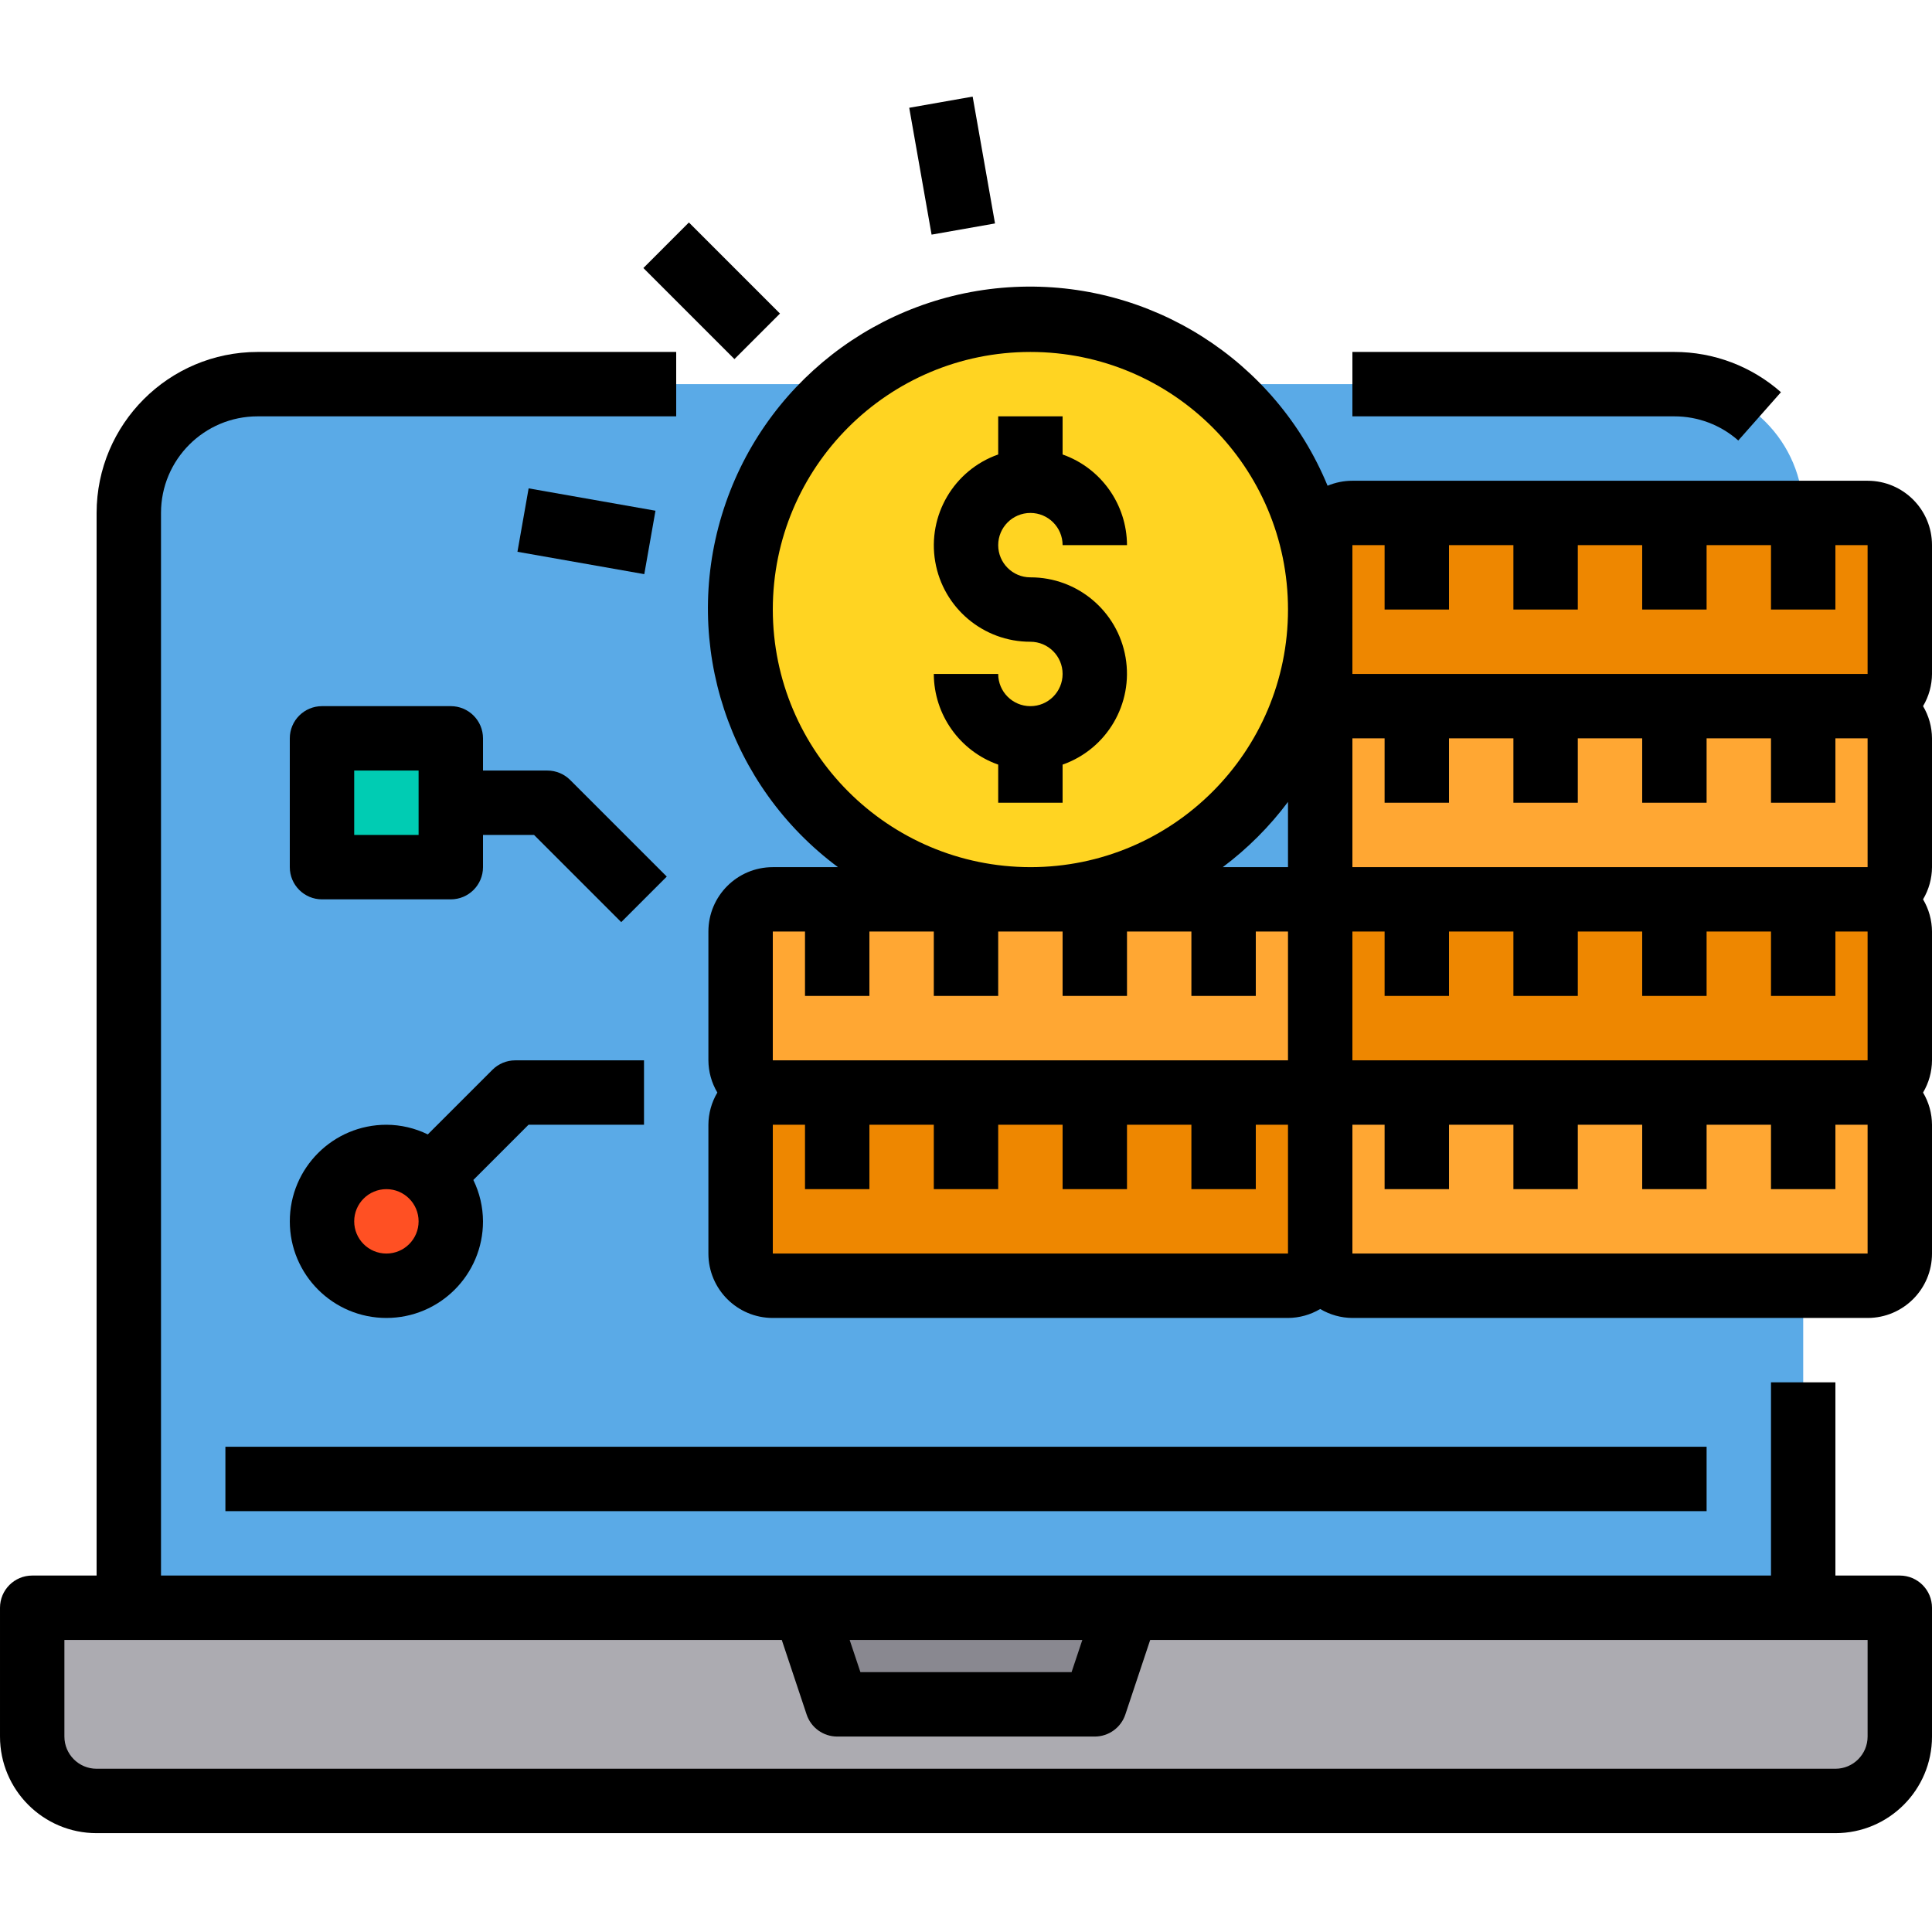
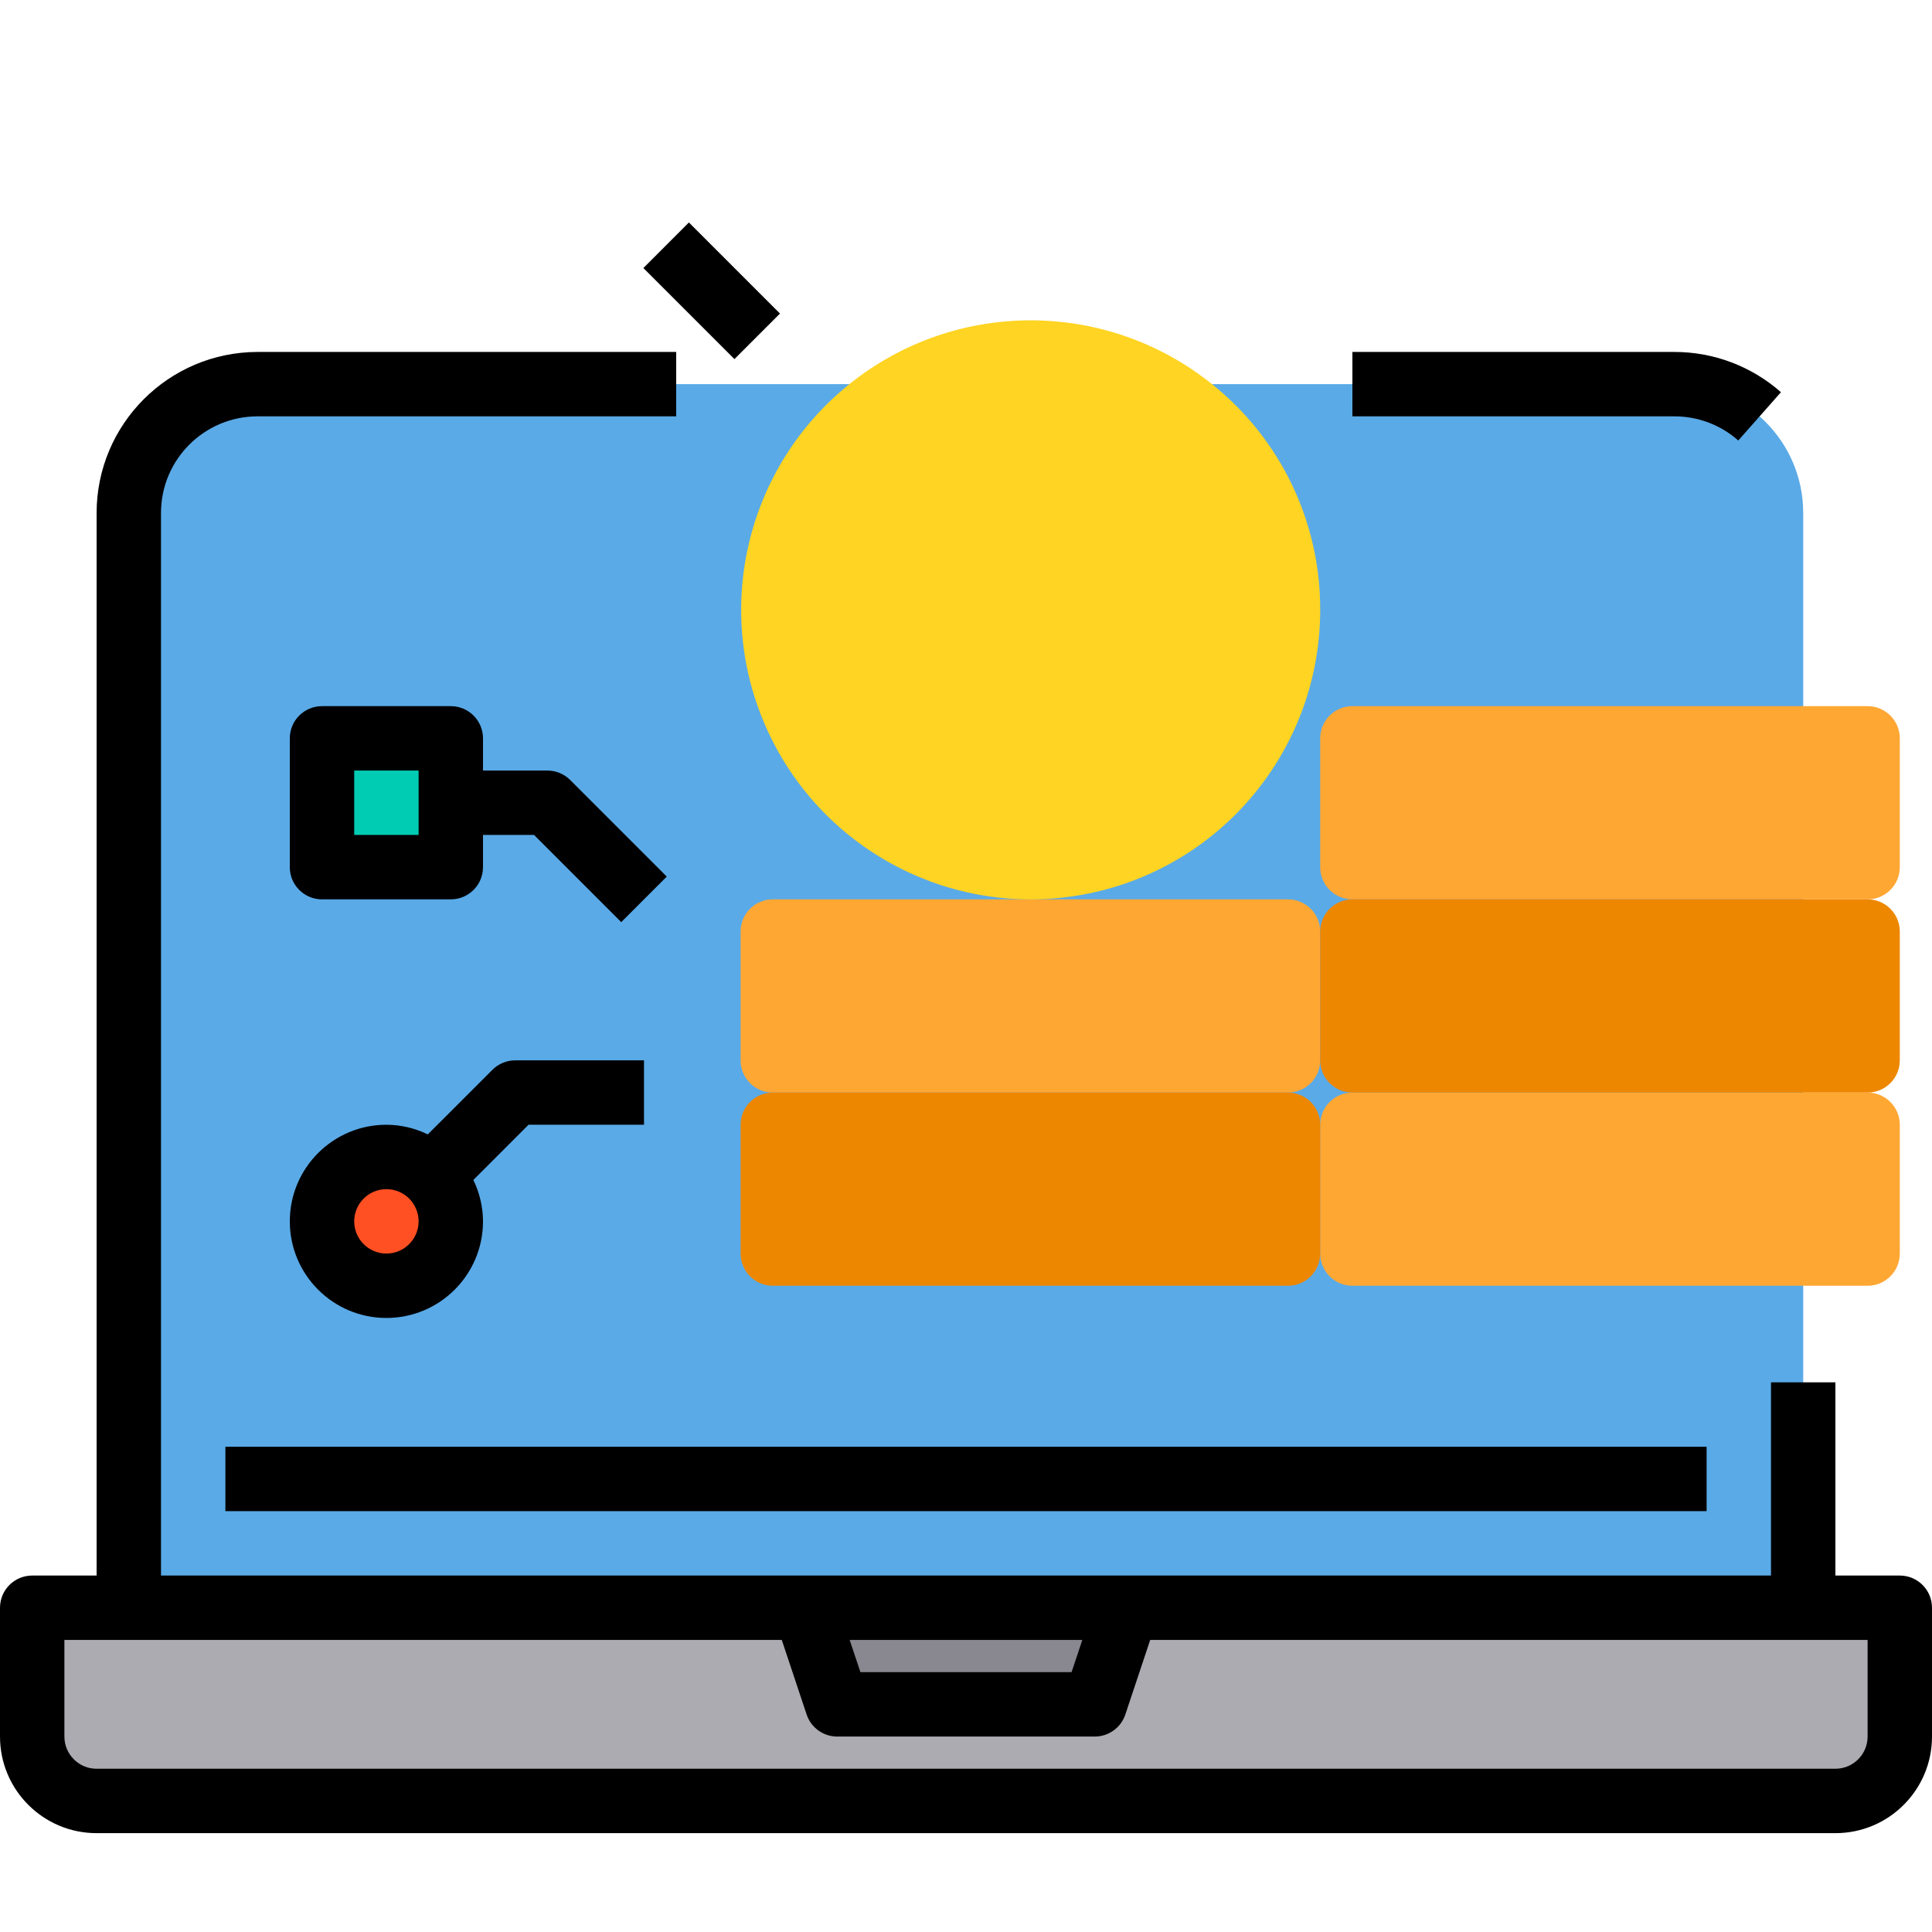
<svg xmlns="http://www.w3.org/2000/svg" height="480pt" viewBox="0 -24 480 480" width="480pt">
  <path d="m416 71.441h-352c-17.672 0-32 14.324-32 32v272h416v-272c0-17.676-14.328-32-32-32zm0 0" fill="#5aaae7" />
  <path d="m448 375.441h24v32c-.027 8.824-7.176 15.973-16 16h-432c-8.824-.027-15.973-7.176-16-16v-32zm0 0" fill="#acabb1" />
  <path d="m280 375.441-8 24h-64l-8-24zm0 0" fill="#898890" />
  <path d="m107.281 268.16c3.039 2.965 4.742 7.035 4.719 11.281 0 8.836-7.164 16-16 16s-16-7.164-16-16c0-8.836 7.164-16 16-16 4.246-.023 8.316 1.68 11.281 4.719zm0 0" fill="#ff5023" />
  <path d="m112 175.441v16h-32v-32h32zm0 0" fill="#00ccb3" />
  <g fill="#ffa733">
    <path d="m320 199.441c4.418 0 8 3.582 8 8v32c0 4.418-3.582 8-8 8h-128c-4.418 0-8-3.582-8-8v-32c0-4.418 3.582-8 8-8zm0 0" />
    <path d="m464 247.441h-128c-4.418 0-8 3.582-8 8v32c0 4.418 3.582 8 8 8h128c4.418 0 8-3.582 8-8v-32c0-4.418-3.582-8-8-8zm0 0" />
    <path d="m464 151.441h-128c-4.418 0-8 3.582-8 8v32c0 4.418 3.582 8 8 8h128c4.418 0 8-3.582 8-8v-32c0-4.418-3.582-8-8-8zm0 0" />
  </g>
  <path d="m320 247.441c4.418 0 8 3.582 8 8v32c0 4.418-3.582 8-8 8h-128c-4.418 0-8-3.582-8-8v-32c0-4.418 3.582-8 8-8zm0 0" fill="#ee8700" />
  <path d="m464 199.441h-128c-4.418 0-8 3.582-8 8v32c0 4.418 3.582 8 8 8h128c4.418 0 8-3.582 8-8v-32c0-4.418-3.582-8-8-8zm0 0" fill="#ee8700" />
-   <path d="m464 103.441h-128c-4.418 0-8 3.582-8 8v32c0 4.418 3.582 8 8 8h128c4.418 0 8-3.582 8-8v-32c0-4.418-3.582-8-8-8zm0 0" fill="#ee8700" />
  <path d="m301.121 71.441c-26.188-21.039-63.445-21.148-89.758-.273-26.312 20.879-34.672 57.191-20.137 87.473 14.535 30.281 48.094 46.469 80.844 39 32.746-7.469 55.965-36.609 55.93-70.199.043-21.789-9.855-42.406-26.879-56zm0 0" fill="#ffd422" />
  <path d="m472 367.441h-16v-48h-16v48h-400v-264c0-13.258 10.746-24 24-24h104v-16h-104c-22.082.023-39.973 17.918-40 40v264h-16c-4.418 0-8 3.582-8 8v32c0 13.254 10.746 24 24 24h432c13.254 0 24-10.746 24-24v-32c0-4.418-3.582-8-8-8zm-203.098 16-2.672 8h-52.461l-2.672-8zm195.098 24c0 4.418-3.582 8-8 8h-432c-4.418 0-8-3.582-8-8v-24h178.23l6.176 18.527c1.09 3.27 4.148 5.473 7.594 5.473h64c3.441-.004 6.496-2.207 7.586-5.473l6.176-18.527h178.238zm0 0" />
  <path d="m431.871 85.441 10.602-12c-7.312-6.449-16.727-10.004-26.473-10h-80v16h80c5.848-.008 11.492 2.129 15.871 6zm0 0" />
  <path d="m56 335.441h368v16h-368zm0 0" />
-   <path d="m480 111.441c0-8.836-7.164-16-16-16h-128c-2.117 0-4.215.422-6.168 1.238-12.895-31.242-44.035-51.008-77.797-49.383-33.762 1.625-62.855 24.293-72.691 56.633-9.832 32.336 1.719 67.363 28.855 87.512h-16.199c-8.836 0-16 7.164-16 16v32c.016 2.816.785 5.578 2.223 8-1.438 2.418-2.207 5.184-2.223 8v32c0 8.836 7.164 16 16 16h128c2.816-.016 5.578-.785 8-2.227 2.422 1.441 5.184 2.211 8 2.227h128c8.836 0 16-7.164 16-16v-32c-.016-2.816-.785-5.582-2.223-8 1.438-2.422 2.207-5.184 2.223-8v-32c-.016-2.816-.785-5.582-2.223-8 1.438-2.422 2.207-5.184 2.223-8v-32c-.016-2.816-.785-5.582-2.223-8 1.438-2.422 2.207-5.184 2.223-8zm-144 0h8v16h16v-16h16v16h16v-16h16v16h16v-16h16v16h16v-16h8v32h-128zm128 80h-128v-32h8v16h16v-16h16v16h16v-16h16v16h16v-16h16v16h16v-16h8zm0 48h-128v-32h8v16h16v-16h16v16h16v-16h16v16h16v-16h16v16h16v-16h8zm-160.207-48c6.145-4.605 11.605-10.062 16.207-16.211v16.211zm-111.793-64c0-35.348 28.652-64 64-64s64 28.652 64 64c0 35.344-28.652 64-64 64-35.328-.039-63.961-28.672-64-64zm0 80h8v16h16v-16h16v16h16v-16h16v16h16v-16h16v16h16v-16h8v32h-128zm0 80v-32h8v16h16v-16h16v16h16v-16h16v16h16v-16h16v16h16v-16h8v32zm272 0h-128v-32h8v16h16v-16h16v16h16v-16h16v16h16v-16h16v16h16v-16h8zm0 0" />
-   <path d="m256 103.441c4.418 0 8 3.582 8 8h16c-.043-10.137-6.445-19.152-16-22.527v-9.473h-16v9.473c-11.012 3.875-17.621 15.133-15.645 26.641 1.98 11.504 11.969 19.906 23.645 19.887 4.418 0 8 3.582 8 8 0 4.418-3.582 8-8 8s-8-3.582-8-8h-16c.043 10.133 6.445 19.148 16 22.527v9.473h16v-9.473c11.012-3.879 17.621-15.137 15.645-26.641-1.98-11.508-11.969-19.91-23.645-19.887-4.418 0-8-3.582-8-8 0-4.418 3.582-8 8-8zm0 0" />
-   <path d="m128.559 113.09 2.777-15.758 31.516 5.555-2.781 15.758zm0 0" />
  <path d="m159.844 42.59 11.312-11.316 22.625 22.629-11.312 11.312zm0 0" />
-   <path d="m225.895 2.777 15.758-2.777 5.555 31.516-15.758 2.777zm0 0" />
  <path d="m112 151.441h-32c-4.418 0-8 3.582-8 8v32c0 4.418 3.582 8 8 8h32c4.418 0 8-3.582 8-8v-8h12.688l21.656 21.656 11.312-11.312-24-24c-1.5-1.5-3.535-2.344-5.656-2.344h-16v-8c0-4.418-3.582-8-8-8zm-8 32h-16v-16h16zm0 0" />
  <path d="m96 303.441c13.254 0 24-10.746 24-24-.016-3.566-.836-7.078-2.398-10.281l13.711-13.719h28.688v-16h-32c-2.121 0-4.156.844-5.656 2.344l-16.062 16.055c-3.203-1.566-6.719-2.387-10.281-2.398-13.254 0-24 10.742-24 24 0 13.254 10.746 24 24 24zm0-32c4.418 0 8 3.582 8 8 0 4.418-3.582 8-8 8s-8-3.582-8-8c0-4.418 3.582-8 8-8zm0 0" />
</svg>